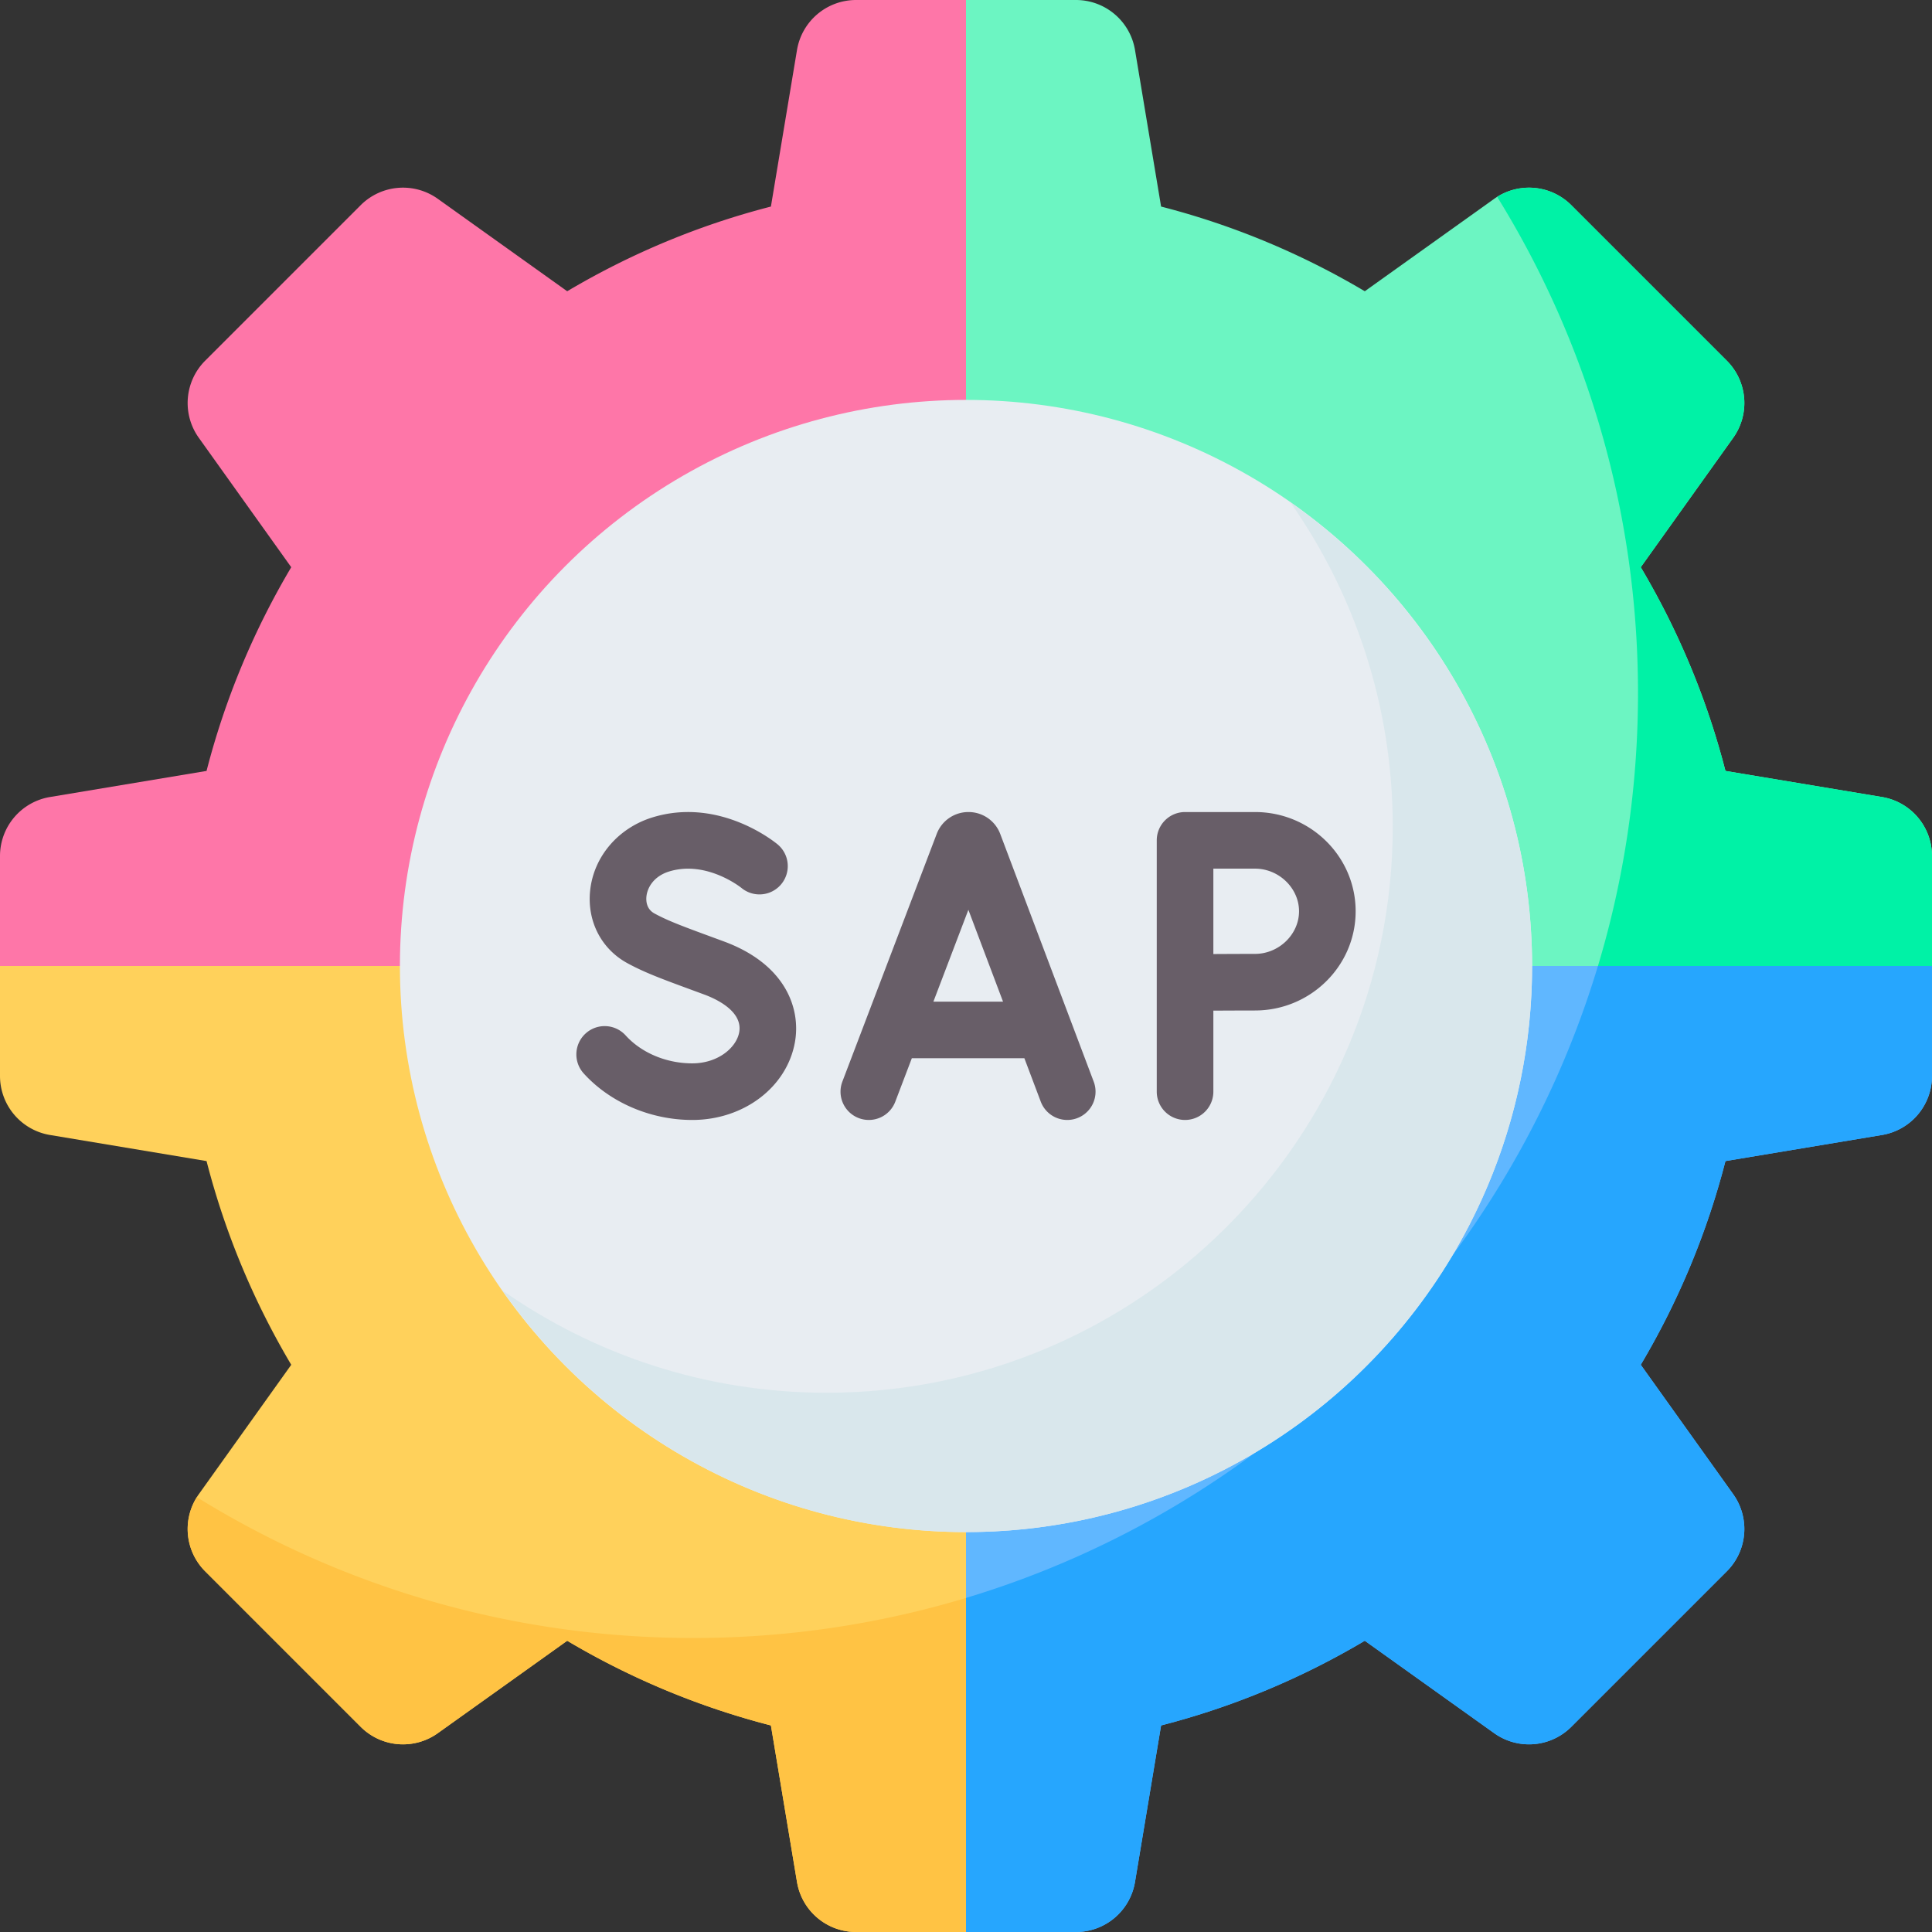
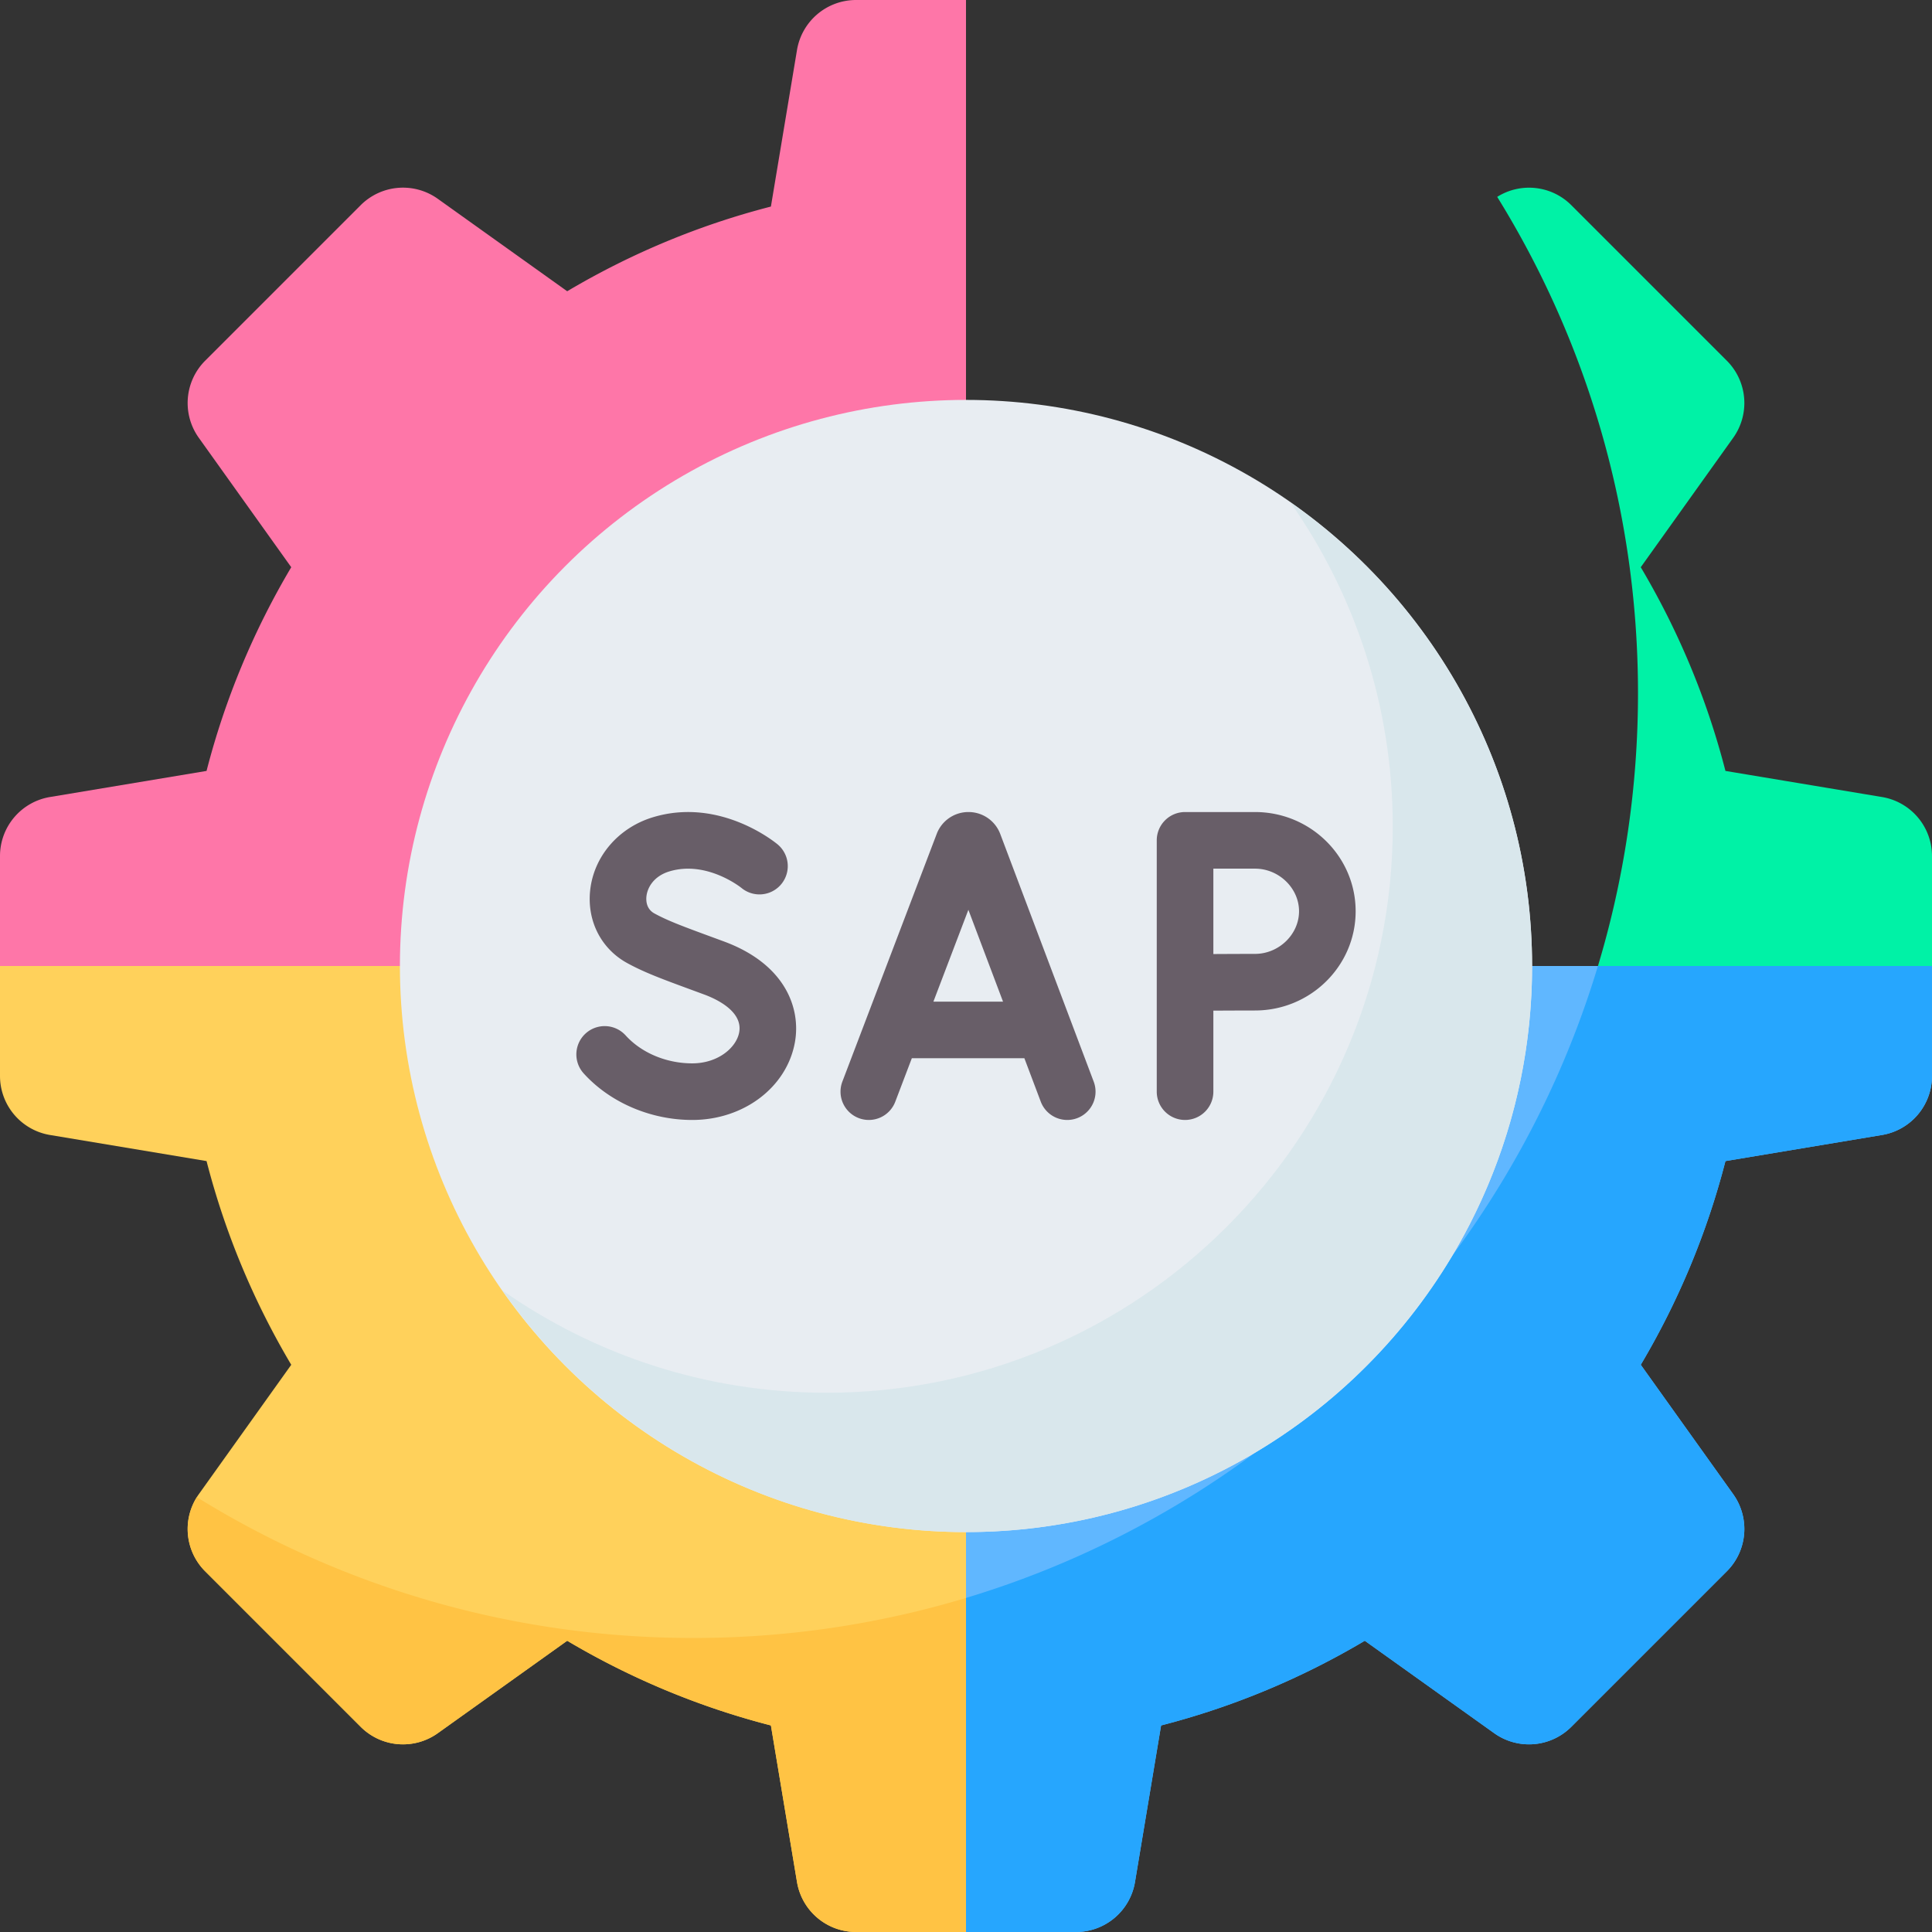
<svg xmlns="http://www.w3.org/2000/svg" version="1.1" width="512" height="512" x="0" y="0" viewBox="0 0 512 512" style="enable-background:new 0 0 512 512" xml:space="preserve" class="">
  <rect x="0" y="0" width="512" height="512" fill="#333333" stroke="none" />
  <g>
    <path fill="#ffd15b" d="m13.254 300.785 41.485 6.914c4.936 19.203 12.565 37.335 22.443 53.983l-24.498 34.296a15.862 15.862 0 0 0 1.691 20.436l41.209 41.209a15.86 15.86 0 0 0 20.435 1.691l34.296-24.497c16.649 9.877 34.78 17.507 53.983 22.442l6.914 41.486a15.862 15.862 0 0 0 15.646 13.254H256l37.568-173.189L256 223.637 0 256v29.139a15.861 15.861 0 0 0 13.254 15.646z" opacity="1" data-original="#ffd15b" class="" />
    <path fill="#ffc344" d="M52.17 396.773c-3.912 6.226-3.052 14.384 2.206 19.642l41.209 41.209a15.86 15.86 0 0 0 20.435 1.691l34.296-24.497c16.649 9.877 34.78 17.507 53.983 22.442l6.914 41.486A15.862 15.862 0 0 0 226.859 512H256l22.363-45.079L256 423.47c-22.892 6.893-47.158 10.614-72.296 10.614-48.252 0-93.308-13.663-131.534-37.311z" opacity="1" data-original="#ffc344" />
-     <path fill="#6cf5c2" d="m498.746 211.215-41.485-6.914c-4.936-19.204-12.565-37.335-22.443-53.983l24.498-34.296a15.862 15.862 0 0 0-1.691-20.436l-41.209-41.209a15.86 15.86 0 0 0-20.435-1.691l-34.296 24.497c-16.649-9.877-34.78-17.507-53.983-22.442l-6.914-41.486A15.867 15.867 0 0 0 285.139 0H256l-52.509 256L384 314.315 512 256v-29.139a15.861 15.861 0 0 0-13.254-15.646z" opacity="1" data-original="#6cf5c2" />
    <path fill="#fe76a8" d="m13.254 211.215 41.485-6.914c4.936-19.204 12.565-37.335 22.443-53.983l-24.498-34.296a15.862 15.862 0 0 1 1.691-20.436l41.209-41.209a15.86 15.86 0 0 1 20.435-1.691l34.296 24.497c16.649-9.877 34.78-17.507 53.983-22.442l6.914-41.486A15.867 15.867 0 0 1 226.861 0H256v256H0v-29.139a15.861 15.861 0 0 1 13.254-15.646z" opacity="1" data-original="#fe76a8" />
    <path fill="#60b7ff" d="m498.746 300.785-41.485 6.914c-4.936 19.203-12.565 37.335-22.443 53.983l24.498 34.296a15.862 15.862 0 0 1-1.691 20.436l-41.209 41.209a15.86 15.86 0 0 1-20.435 1.691l-34.296-24.497c-16.649 9.877-34.78 17.507-53.983 22.442l-6.914 41.486a15.862 15.862 0 0 1-15.646 13.254H256V256h256v29.139a15.861 15.861 0 0 1-13.254 15.646z" opacity="1" data-original="#60b7ff" />
    <path fill="#00f2a6" d="m498.746 211.215-41.485-6.914c-4.936-19.204-12.565-37.335-22.443-53.983l24.498-34.296a15.862 15.862 0 0 0-1.691-20.436l-41.209-41.209c-5.258-5.258-13.416-6.118-19.642-2.206 23.649 38.226 37.312 83.281 37.312 131.534 0 25.138-3.721 49.404-10.614 72.296l47.184 18.836L512 256v-29.139a15.861 15.861 0 0 0-13.254-15.646z" opacity="1" data-original="#00f2a6" />
    <path fill="#26a6fe" d="m300.785 498.746 6.914-41.486c19.203-4.936 37.335-12.565 53.983-22.442l34.296 24.497a15.862 15.862 0 0 0 20.435-1.691l41.209-41.209a15.862 15.862 0 0 0 1.691-20.436l-24.498-34.296c9.877-16.649 17.507-34.78 22.443-53.983l41.485-6.914a15.862 15.862 0 0 0 13.254-15.646V256h-88.53C399.339 336.139 336.139 399.338 256 423.47V512h29.139a15.861 15.861 0 0 0 15.646-13.254z" opacity="1" data-original="#26a6fe" />
    <circle cx="256" cy="256" r="150.02" fill="#e8edf2" opacity="1" data-original="#e8edf2" class="" />
    <path fill="#d9e7ec" d="M341.956 133.118c17.091 24.36 27.139 54.006 27.139 85.957 0 82.721-67.299 150.02-150.02 150.02-31.951 0-61.597-10.047-85.957-27.139C160.276 380.664 205.23 406.02 256 406.02c82.721 0 150.02-67.299 150.02-150.02 0-50.77-25.356-95.724-64.064-122.882z" opacity="1" data-original="#d9e7ec" class="" />
    <g fill="#685e68">
-       <path d="M265.067 220.986a8.98 8.98 0 0 0-8.414-5.788h-.01a8.979 8.979 0 0 0-8.396 5.768l-25.009 65.664a7.5 7.5 0 0 0 4.339 9.678 7.497 7.497 0 0 0 9.678-4.339l4.389-11.523h29.828l4.34 11.501a7.504 7.504 0 0 0 7.019 4.854 7.5 7.5 0 0 0 7.015-10.15zm-17.708 44.461 9.27-24.339 9.185 24.339zM191.829 249.488l-2.953-1.087c-7.851-2.888-11.792-4.337-15.432-6.319-2.141-1.166-2.255-3.317-2.134-4.495.249-2.407 1.981-5.42 6.099-6.66 9.825-2.963 18.854 4.2 19.089 4.389a7.5 7.5 0 0 0 9.617-11.511c-.615-.517-15.261-12.595-33.033-7.24-9.203 2.772-15.755 10.418-16.692 19.479-.835 8.076 2.951 15.438 9.881 19.212 4.604 2.507 9.159 4.183 17.427 7.224l2.94 1.083c3.115 1.149 10.252 4.422 9.259 9.986-.724 4.057-5.578 8.253-12.447 8.253-6.849 0-13.448-2.77-17.651-7.409a7.5 7.5 0 1 0-11.115 10.073c7 7.725 17.754 12.336 28.767 12.336 13.636 0 25.081-8.67 27.213-20.616 1.599-8.959-2.509-20.676-18.835-26.698zM332.596 215.199h-18.544a7.5 7.5 0 0 0-7.5 7.5v66.602a7.5 7.5 0 0 0 15 0V267.83c3.953-.021 8.505-.041 11.044-.041 14.702 0 26.663-11.796 26.663-26.295s-11.961-26.295-26.663-26.295zm0 37.59c-2.541 0-7.085.02-11.044.041V230.2h11.044c6.322 0 11.663 5.172 11.663 11.295s-5.341 11.294-11.663 11.294z" fill="#685e68" opacity="1" data-original="#685e68" />
+       <path d="M265.067 220.986a8.98 8.98 0 0 0-8.414-5.788h-.01a8.979 8.979 0 0 0-8.396 5.768l-25.009 65.664a7.5 7.5 0 0 0 4.339 9.678 7.497 7.497 0 0 0 9.678-4.339l4.389-11.523h29.828l4.34 11.501a7.504 7.504 0 0 0 7.019 4.854 7.5 7.5 0 0 0 7.015-10.15zm-17.708 44.461 9.27-24.339 9.185 24.339M191.829 249.488l-2.953-1.087c-7.851-2.888-11.792-4.337-15.432-6.319-2.141-1.166-2.255-3.317-2.134-4.495.249-2.407 1.981-5.42 6.099-6.66 9.825-2.963 18.854 4.2 19.089 4.389a7.5 7.5 0 0 0 9.617-11.511c-.615-.517-15.261-12.595-33.033-7.24-9.203 2.772-15.755 10.418-16.692 19.479-.835 8.076 2.951 15.438 9.881 19.212 4.604 2.507 9.159 4.183 17.427 7.224l2.94 1.083c3.115 1.149 10.252 4.422 9.259 9.986-.724 4.057-5.578 8.253-12.447 8.253-6.849 0-13.448-2.77-17.651-7.409a7.5 7.5 0 1 0-11.115 10.073c7 7.725 17.754 12.336 28.767 12.336 13.636 0 25.081-8.67 27.213-20.616 1.599-8.959-2.509-20.676-18.835-26.698zM332.596 215.199h-18.544a7.5 7.5 0 0 0-7.5 7.5v66.602a7.5 7.5 0 0 0 15 0V267.83c3.953-.021 8.505-.041 11.044-.041 14.702 0 26.663-11.796 26.663-26.295s-11.961-26.295-26.663-26.295zm0 37.59c-2.541 0-7.085.02-11.044.041V230.2h11.044c6.322 0 11.663 5.172 11.663 11.295s-5.341 11.294-11.663 11.294z" fill="#685e68" opacity="1" data-original="#685e68" />
    </g>
  </g>
</svg>